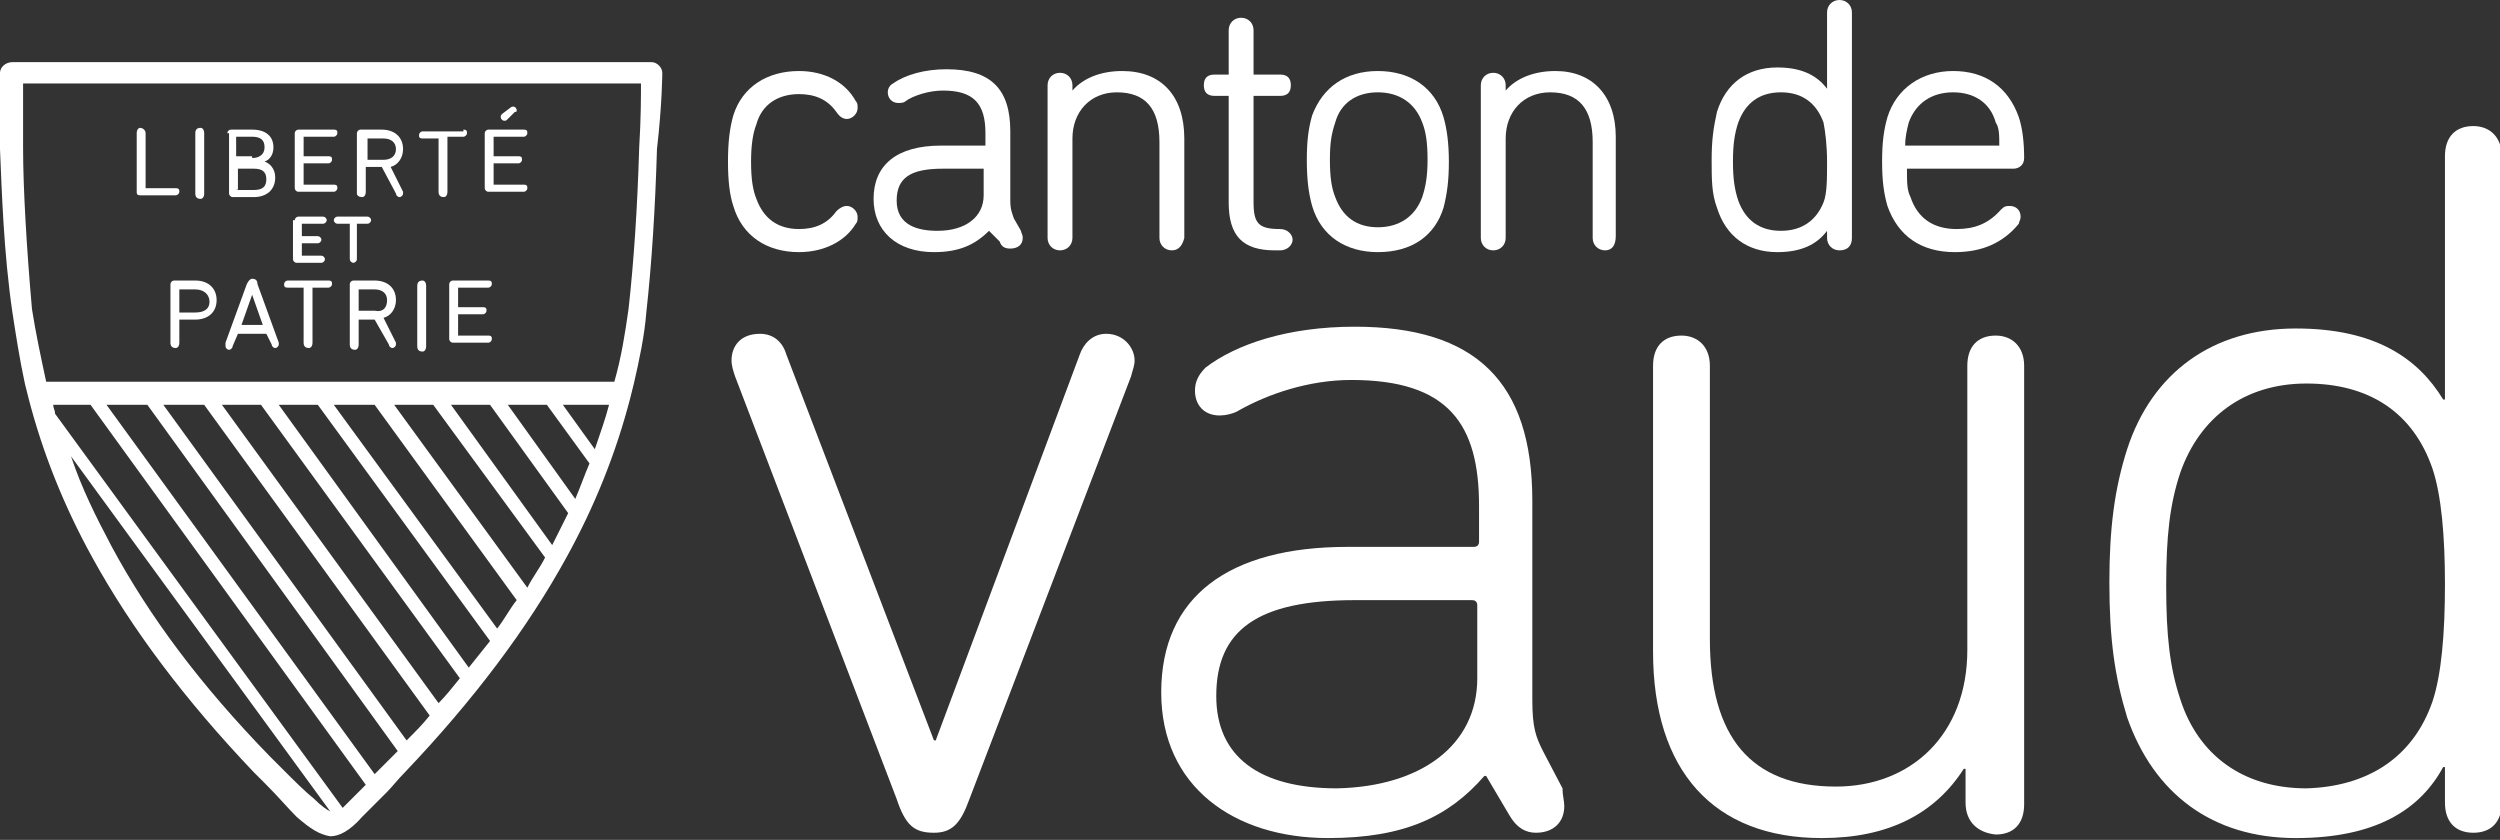
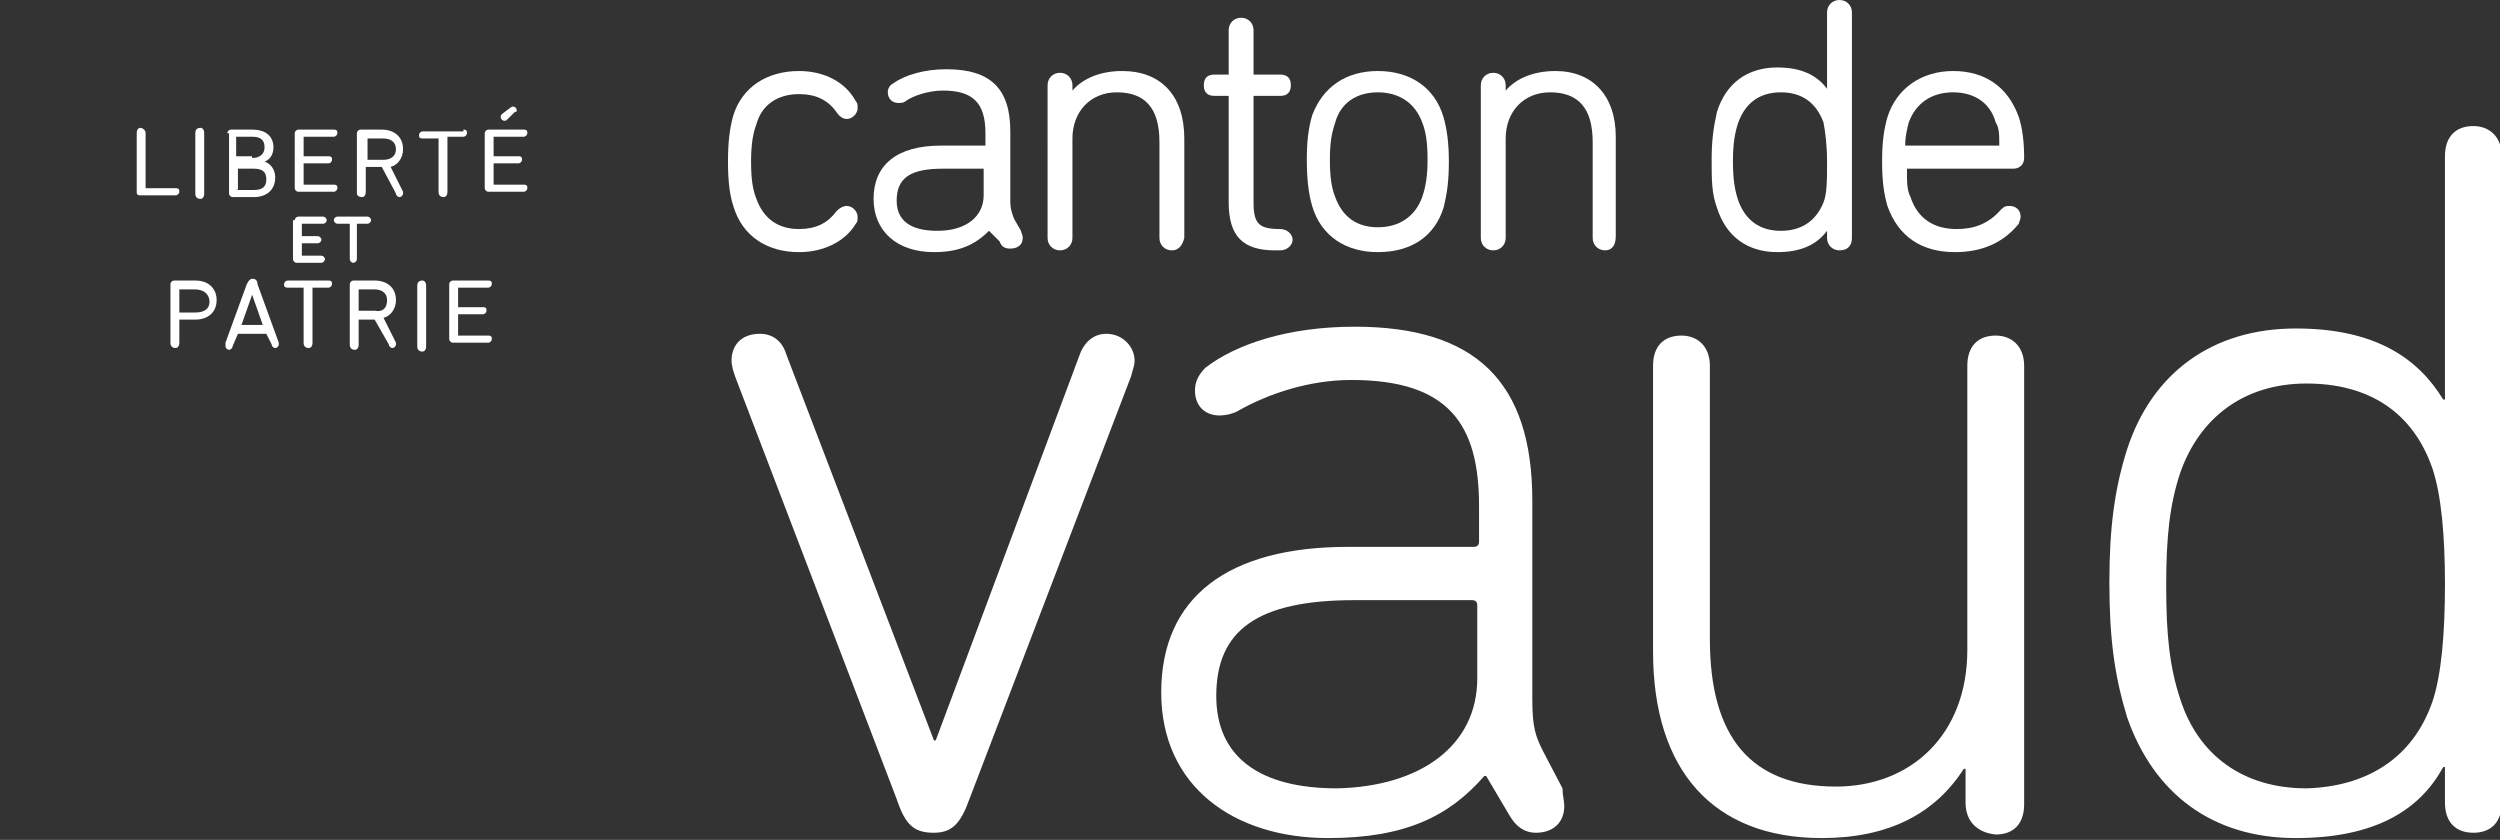
<svg xmlns="http://www.w3.org/2000/svg" version="1.1" id="Layer_1" x="0px" y="0px" viewBox="0 0 140.8 47.3" style="enable-background:new 0 0 140.8 47.3;" xml:space="preserve">
  <rect x="0" y="0" width="140.8" height="47.3" fill="#333333" stroke="none" />
  <style type="text/css">
	.st0{fill:#FFFFFF;}
</style>
  <g>
    <g>
      <path class="st0" d="M45,14.2c-1.8,0-3.2-0.9-3.7-2.6C41.1,11,41,10.2,41,9.1c0-1.1,0.1-1.9,0.3-2.6C41.8,4.9,43.2,4,45,4    c1.4,0,2.6,0.6,3.2,1.7c0.1,0.1,0.1,0.2,0.1,0.4c0,0.3-0.3,0.6-0.6,0.6c-0.2,0-0.4-0.1-0.6-0.4c-0.5-0.7-1.2-1-2.1-1    c-1.2,0-2.1,0.6-2.4,1.7c-0.2,0.5-0.3,1.2-0.3,2.1c0,1,0.1,1.6,0.3,2.1c0.4,1.1,1.2,1.7,2.4,1.7c0.9,0,1.6-0.3,2.1-1    c0.2-0.2,0.4-0.3,0.6-0.3c0.3,0,0.6,0.3,0.6,0.6c0,0.2,0,0.3-0.1,0.4C47.6,13.6,46.4,14.2,45,14.2" />
      <path class="st0" d="M52.6,14.2c-2.1,0-3.4-1.2-3.4-3c0-1.9,1.3-3,3.8-3h2.5l0-0.7c0-1.7-0.7-2.4-2.4-2.4c-0.8,0-1.7,0.3-2.1,0.6    c-0.1,0.1-0.3,0.1-0.4,0.1c-0.4,0-0.6-0.3-0.6-0.6c0-0.2,0.1-0.4,0.3-0.5c0.7-0.5,1.8-0.8,3-0.8c2.5,0,3.6,1.1,3.6,3.5v3.9    c0,0.5,0.1,0.7,0.2,1l0.4,0.7c0,0.1,0.1,0.2,0.1,0.4c0,0.4-0.3,0.6-0.7,0.6c-0.3,0-0.5-0.1-0.6-0.4L55.7,13    C54.9,13.8,54,14.2,52.6,14.2 M53.1,9.5c-1.8,0-2.6,0.5-2.6,1.8c0,1.4,1.2,1.7,2.3,1.7c1.6,0,2.6-0.8,2.6-2V9.5L53.1,9.5z" />
      <path class="st0" d="M66,14.1c-0.4,0-0.7-0.3-0.7-0.7V8c0-1.9-0.8-2.8-2.4-2.8c-1.5,0-2.5,1.1-2.5,2.6v5.6c0,0.4-0.3,0.7-0.7,0.7    c-0.4,0-0.7-0.3-0.7-0.7V4.8c0-0.4,0.3-0.7,0.7-0.7c0.4,0,0.7,0.3,0.7,0.7v0.3C61,4.4,62,4,63.2,4c2.2,0,3.5,1.4,3.5,3.8v5.6    C66.6,13.8,66.4,14.1,66,14.1" />
      <path class="st0" d="M72.1,14.1h-0.3c-1.8,0-2.6-0.8-2.6-2.7v-6l-0.8,0c-0.4,0-0.6-0.2-0.6-0.6c0-0.4,0.2-0.6,0.6-0.6h0.8l0-2.5    c0-0.4,0.3-0.7,0.7-0.7c0.4,0,0.7,0.3,0.7,0.7v2.5l1.5,0c0.4,0,0.6,0.2,0.6,0.6c0,0.4-0.2,0.6-0.6,0.6h-1.5l0,6    c0,1.2,0.3,1.5,1.5,1.5c0.4,0,0.7,0.3,0.7,0.6C72.8,13.8,72.5,14.1,72.1,14.1" />
      <path class="st0" d="M77.6,14.2c-1.8,0-3.2-0.9-3.7-2.6c-0.2-0.7-0.3-1.5-0.3-2.6c0-1.1,0.1-1.8,0.3-2.5C74.5,4.9,75.8,4,77.6,4    c1.8,0,3.2,0.9,3.7,2.6c0.2,0.7,0.3,1.5,0.3,2.5c0,1.1-0.1,1.8-0.3,2.6C80.8,13.3,79.5,14.2,77.6,14.2 M77.6,5.2    c-1.2,0-2.1,0.6-2.4,1.7c-0.2,0.6-0.3,1.1-0.3,2.1c0,1,0.1,1.6,0.3,2.1c0.4,1.1,1.2,1.7,2.4,1.7c1.2,0,2.1-0.6,2.5-1.7    c0.2-0.6,0.3-1.2,0.3-2.1c0-1-0.1-1.6-0.3-2.1C79.7,5.8,78.8,5.2,77.6,5.2" />
      <path class="st0" d="M90.4,14.1c-0.4,0-0.7-0.3-0.7-0.7V8c0-1.9-0.8-2.8-2.4-2.8c-1.5,0-2.5,1.1-2.5,2.6v5.6    c0,0.4-0.3,0.7-0.7,0.7c-0.4,0-0.7-0.3-0.7-0.7V4.8c0-0.4,0.3-0.7,0.7-0.7c0.4,0,0.7,0.3,0.7,0.7v0.3C85.4,4.4,86.4,4,87.6,4    C89.7,4,91,5.4,91,7.7v5.6C91,13.8,90.8,14.1,90.4,14.1" />
      <path class="st0" d="M100.1,14.2c-1.7,0-2.9-0.9-3.4-2.5c-0.3-0.8-0.3-1.6-0.3-2.7c0-1.1,0.1-1.8,0.3-2.7c0.5-1.6,1.7-2.5,3.4-2.5    c1.3,0,2.2,0.4,2.8,1.2V0.7c0-0.4,0.3-0.7,0.7-0.7c0.4,0,0.7,0.3,0.7,0.7v12.7c0,0.4-0.2,0.7-0.7,0.7c-0.4,0-0.7-0.3-0.7-0.7V13    C102.3,13.8,101.4,14.2,100.1,14.2 M100.3,5.2c-1.2,0-2,0.6-2.4,1.7c-0.2,0.6-0.3,1.2-0.3,2.2c0,1,0.1,1.6,0.3,2.2    c0.4,1.1,1.2,1.7,2.4,1.7c1.2,0,2-0.6,2.4-1.6c0.2-0.5,0.2-1.3,0.2-2.3c0-0.9-0.1-1.7-0.2-2.2C102.3,5.8,101.5,5.2,100.3,5.2" />
      <path class="st0" d="M110.1,14.2c-1.9,0-3.2-0.9-3.8-2.6c-0.2-0.7-0.3-1.4-0.3-2.5c0-1.1,0.1-1.8,0.3-2.5c0.5-1.6,1.9-2.6,3.7-2.6    c1.8,0,3.1,0.9,3.7,2.6c0.2,0.6,0.3,1.4,0.3,2.3c0,0.4-0.3,0.6-0.6,0.6h-6c0,0.8,0,1.2,0.2,1.6c0.4,1.2,1.3,1.8,2.6,1.8    c1,0,1.8-0.3,2.5-1.1c0.2-0.2,0.3-0.2,0.5-0.2c0.3,0,0.6,0.2,0.6,0.6c0,0.2-0.1,0.3-0.1,0.4C112.8,13.7,111.6,14.2,110.1,14.2     M110,5.2c-1.2,0-2.1,0.6-2.5,1.7c-0.1,0.4-0.2,0.8-0.2,1.3l5.3,0c0-0.6,0-1-0.2-1.3C112.1,5.8,111.2,5.2,110,5.2" />
      <path class="st0" d="M50.5,45l-9.1-23.8c-0.1-0.3-0.2-0.6-0.2-0.9c0-0.8,0.5-1.5,1.6-1.5c0.8,0,1.3,0.5,1.5,1.2l8.3,21.7h0.1    L60.8,20c0.2-0.6,0.7-1.2,1.5-1.2c1,0,1.6,0.8,1.6,1.5c0,0.3-0.1,0.5-0.2,0.9L54.6,45c-0.5,1.4-1,1.9-2,1.9    C51.5,46.9,51,46.5,50.5,45" />
      <path class="st0" d="M88.1,45.4c0,0.9-0.6,1.5-1.6,1.5c-0.6,0-1.1-0.3-1.5-1l-1.3-2.2h-0.1c-2,2.3-4.5,3.5-8.8,3.5    c-5.3,0-9.4-2.9-9.4-8.2c0-5.4,3.8-8.2,10.5-8.2h7.1c0.2,0,0.3-0.1,0.3-0.3v-2c0-4.6-1.7-7.1-7.2-7.1c-2.4,0-4.7,0.8-6.3,1.7    c-0.3,0.2-0.8,0.3-1.1,0.3c-0.9,0-1.4-0.6-1.4-1.4c0-0.5,0.2-0.9,0.6-1.3c1.7-1.3,4.6-2.3,8.4-2.3c6.8,0,10,3.1,10,9.8v11.2    c0,1.6,0.2,2.1,0.6,2.9l1.1,2.1C88,44.8,88.1,45.1,88.1,45.4 M83.2,38.2v-4.1c0-0.2-0.1-0.3-0.3-0.3h-6.6c-5.5,0-7.8,1.7-7.8,5.4    c0,3.4,2.4,5.2,6.8,5.2C80,44.3,83.2,42,83.2,38.2" />
      <path class="st0" d="M110.7,45.2v-1.9h-0.1c-1.6,2.5-4.2,3.9-8,3.9c-6.1,0-9.5-3.8-9.5-10.5V20.6c0-1.1,0.6-1.7,1.6-1.7    c0.9,0,1.6,0.6,1.6,1.7V36c0,5.5,2.3,8.3,7.1,8.3c4.2,0,7.4-2.9,7.4-7.7v-16c0-1.1,0.6-1.7,1.6-1.7c0.9,0,1.6,0.6,1.6,1.7v24.7    c0,1.1-0.6,1.7-1.6,1.7C111.4,46.9,110.7,46.3,110.7,45.2" />
      <path class="st0" d="M137.7,45.2v-2h-0.1c-1.3,2.4-3.8,4-8.3,4c-4.7,0-8-2.5-9.5-6.8c-0.7-2.3-1-4.4-1-7.6c0-3.1,0.3-5.3,1-7.5    c1.4-4.3,4.8-6.8,9.5-6.8c4.5,0,6.9,1.7,8.3,4h0.1V8.8c0-1.1,0.6-1.7,1.6-1.7c0.9,0,1.6,0.6,1.6,1.7v36.4c0,1.1-0.6,1.7-1.6,1.7    C138.3,46.9,137.7,46.3,137.7,45.2 M137,39.5c0.5-1.5,0.7-3.8,0.7-6.6c0-2.7-0.2-5-0.7-6.5c-1.1-3.2-3.6-4.8-7.1-4.8    c-3.5,0-6,1.9-7.1,5c-0.6,1.8-0.8,3.6-0.8,6.4c0,2.8,0.2,4.6,0.8,6.4c1,3.1,3.5,5,7.1,5C133.3,44.3,135.9,42.7,137,39.5" />
    </g>
-     <path class="st0" d="M37.3,4.1c0-0.3-0.3-0.6-0.6-0.6h-36C0.3,3.5,0,3.8,0,4.1c0,0,0,1.7,0,4.3c0.1,2.3,0.2,5.8,0.7,9.2   c0.2,1.3,0.4,2.6,0.7,4h0l0.2,0.8c0.8,3.1,2,6.1,3.6,9c2.2,4,5.2,8,9.1,12.1l0.7,0.7c0.7,0.7,1.2,1.3,1.7,1.8   c0.8,0.7,1.3,1,1.9,1.1l0,0l0,0c0.5,0,1.1-0.3,1.8-1.1c0.4-0.4,0.9-0.9,1.4-1.4c0.3-0.3,0.6-0.7,1-1.1c3.9-4.1,6.9-8.1,9.1-12.1   c1.6-2.9,2.8-5.9,3.6-9v0c0,0,0,0,0,0l0.2-0.8h0c0.3-1.3,0.6-2.7,0.7-4c0.3-2.7,0.5-5.8,0.6-9.2C37.3,5.8,37.3,4.1,37.3,4.1z    M15.9,43.3l-0.7-0.7c-3.9-4-6.8-7.9-8.9-11.8c-0.9-1.7-1.7-3.3-2.3-5.1l14.6,20c-0.2-0.1-0.5-0.3-0.9-0.7   C17.2,44.6,16.6,44,15.9,43.3z M19.7,45.1c-0.2,0.2-0.3,0.3-0.4,0.4L3.1,23.3c0-0.2-0.1-0.3-0.1-0.5h2.1l15.5,21.4   C20.3,44.5,20,44.8,19.7,45.1z M21.1,43.6L6,22.8h2.3l14.1,19.5c-0.1,0.1-0.2,0.2-0.3,0.3C21.8,42.9,21.4,43.3,21.1,43.6z    M30.8,22.8l2.4,3.3c-0.3,0.7-0.5,1.3-0.8,2l-3.8-5.3H30.8z M27.6,22.8l4.4,6.1c-0.3,0.6-0.6,1.2-0.9,1.8l-5.7-7.9H27.6z    M24.4,22.8l6.3,8.6c-0.3,0.6-0.7,1.1-1,1.7l-7.5-10.3H24.4z M21.1,22.8l8,11c-0.4,0.5-0.7,1.1-1.1,1.6l-9.2-12.6H21.1z M17.9,22.8   l9.7,13.3c-0.4,0.5-0.8,1-1.2,1.5L15.7,22.8H17.9z M14.7,22.8l11.2,15.4c-0.4,0.5-0.8,1-1.2,1.4L12.5,22.8H14.7z M11.5,22.8   l12.7,17.5c-0.4,0.5-0.8,0.9-1.3,1.4L9.2,22.8H11.5z M33.5,25.3l-1.8-2.5h2.6C34.1,23.6,33.8,24.4,33.5,25.3z M36,8.3   c-0.1,3.4-0.3,6.4-0.6,9.1c-0.2,1.4-0.4,2.7-0.8,4.1h-32c-0.3-1.4-0.6-2.8-0.8-4.1C1.5,14,1.3,10.6,1.3,8.3c0-1.6,0-2.9,0-3.6h34.8   C36.1,5.4,36.1,6.7,36,8.3z" />
    <path class="st0" d="M7.7,7.5c0-0.2,0.1-0.3,0.2-0.3c0.1,0,0.3,0.1,0.3,0.3v3.1c0,0,0,0,0,0h1.7c0.2,0,0.2,0.1,0.2,0.2   c0,0.1-0.1,0.2-0.2,0.2h-2c-0.2,0-0.2-0.1-0.2-0.2V7.5z" />
    <path class="st0" d="M11,7.5c0-0.2,0.1-0.3,0.3-0.3c0.1,0,0.2,0.1,0.2,0.3v3.4c0,0.2-0.1,0.3-0.2,0.3c-0.2,0-0.3-0.1-0.3-0.3V7.5z" />
    <path class="st0" d="M12.8,7.5c0-0.1,0.1-0.2,0.2-0.2h1.2c0.8,0,1.2,0.4,1.2,1c0,0.4-0.2,0.7-0.5,0.8v0c0.3,0.1,0.6,0.4,0.6,0.9   c0,0.7-0.5,1.1-1.2,1.1h-1.2c-0.1,0-0.2-0.1-0.2-0.2V7.5z M14.2,8.9c0.4,0,0.7-0.2,0.7-0.6c0-0.4-0.2-0.6-0.7-0.6h-0.9c0,0,0,0,0,0   v1.1c0,0,0,0,0,0H14.2z M13.4,10.7h0.9c0.5,0,0.7-0.2,0.7-0.6c0-0.4-0.2-0.6-0.7-0.6h-0.9c0,0,0,0,0,0L13.4,10.7   C13.3,10.6,13.3,10.7,13.4,10.7z" />
    <path class="st0" d="M16.6,7.5c0-0.1,0.1-0.2,0.2-0.2h2c0.2,0,0.2,0.1,0.2,0.2c0,0.1-0.1,0.2-0.2,0.2h-1.7c0,0,0,0,0,0v1.1   c0,0,0,0,0,0h1.4c0.2,0,0.2,0.1,0.2,0.2c0,0.1-0.1,0.2-0.2,0.2h-1.4c0,0,0,0,0,0v1.2c0,0,0,0,0,0h1.7c0.2,0,0.2,0.1,0.2,0.2   c0,0.1-0.1,0.2-0.2,0.2h-2c-0.1,0-0.2-0.1-0.2-0.2V7.5z" />
    <path class="st0" d="M20.1,10.9V7.5c0-0.1,0.1-0.2,0.2-0.2h1.2c0.7,0,1.2,0.4,1.2,1.1c0,0.5-0.3,0.9-0.7,1l0.7,1.4c0,0,0,0.1,0,0.1   c0,0.1-0.1,0.2-0.2,0.2c-0.1,0-0.2-0.1-0.2-0.2l-0.8-1.5h-0.9c0,0,0,0,0,0v1.4c0,0.2-0.1,0.3-0.2,0.3C20.2,11.1,20.1,11,20.1,10.9z    M22.3,8.4c0-0.4-0.3-0.6-0.7-0.6h-0.9c0,0,0,0,0,0V9c0,0,0,0,0,0h0.9C22,9,22.3,8.8,22.3,8.4z" />
    <path class="st0" d="M26.1,7.3c0.2,0,0.2,0.1,0.2,0.2c0,0.1-0.1,0.2-0.2,0.2h-0.9c0,0,0,0,0,0v3.1c0,0.2-0.1,0.3-0.2,0.3   c-0.2,0-0.3-0.1-0.3-0.3V7.8c0,0,0,0,0,0h-0.9c-0.2,0-0.2-0.1-0.2-0.2c0-0.1,0.1-0.2,0.2-0.2H26.1z" />
    <path class="st0" d="M27.3,7.5c0-0.1,0.1-0.2,0.2-0.2h2c0.2,0,0.2,0.1,0.2,0.2c0,0.1-0.1,0.2-0.2,0.2h-1.7c0,0,0,0,0,0v1.1   c0,0,0,0,0,0h1.4c0.2,0,0.2,0.1,0.2,0.2c0,0.1-0.1,0.2-0.2,0.2h-1.4c0,0,0,0,0,0v1.2c0,0,0,0,0,0h1.7c0.2,0,0.2,0.1,0.2,0.2   c0,0.1-0.1,0.2-0.2,0.2h-2c-0.1,0-0.2-0.1-0.2-0.2V7.5z M28.7,6.1c0,0,0.1-0.1,0.2-0.1c0.1,0,0.2,0.1,0.2,0.2c0,0.1,0,0.1-0.1,0.1   l-0.4,0.4c-0.1,0.1-0.1,0.1-0.2,0.1c-0.1,0-0.2-0.1-0.2-0.2c0-0.1,0-0.1,0.1-0.2L28.7,6.1z" />
    <path class="st0" d="M16.6,12.4c0-0.1,0.1-0.2,0.2-0.2h1.4c0.1,0,0.2,0.1,0.2,0.2c0,0.1-0.1,0.2-0.2,0.2H17c0,0,0,0,0,0v0.7   c0,0,0,0,0,0h0.9c0.1,0,0.2,0.1,0.2,0.2c0,0.1-0.1,0.2-0.2,0.2H17c0,0,0,0,0,0v0.7c0,0,0,0,0,0h1.1c0.1,0,0.2,0.1,0.2,0.2   c0,0.1-0.1,0.2-0.2,0.2h-1.4c-0.1,0-0.2-0.1-0.2-0.2V12.4z" />
    <path class="st0" d="M20.7,12.2c0.1,0,0.2,0.1,0.2,0.2c0,0.1-0.1,0.2-0.2,0.2h-0.6c0,0,0,0,0,0v2c0,0.1-0.1,0.2-0.2,0.2   c-0.1,0-0.2-0.1-0.2-0.2v-2c0,0,0,0,0,0H19c-0.1,0-0.2-0.1-0.2-0.2c0-0.1,0.1-0.2,0.2-0.2H20.7z" />
    <path class="st0" d="M9.6,16c0-0.1,0.1-0.2,0.2-0.2h1.2c0.8,0,1.2,0.5,1.2,1.1c0,0.7-0.5,1.1-1.2,1.1h-0.9c0,0,0,0,0,0v1.3   c0,0.2-0.1,0.3-0.2,0.3c-0.2,0-0.3-0.1-0.3-0.3V16z M11.8,17c0-0.4-0.3-0.7-0.8-0.7h-0.9c0,0,0,0,0,0v1.3c0,0,0,0,0,0H11   C11.5,17.6,11.8,17.4,11.8,17z" />
    <path class="st0" d="M12.7,19.3l1.2-3.3c0.1-0.2,0.2-0.3,0.3-0.3c0.2,0,0.3,0.1,0.3,0.3l1.2,3.3c0,0,0,0.1,0,0.1   c0,0.1-0.1,0.2-0.2,0.2c-0.1,0-0.2-0.1-0.2-0.2L15,18.8h-1.6l-0.3,0.7c0,0.1-0.1,0.2-0.2,0.2c-0.1,0-0.2-0.1-0.2-0.2   C12.7,19.4,12.7,19.4,12.7,19.3z M14.8,18.3l-0.6-1.7h0l-0.6,1.7H14.8z" />
    <path class="st0" d="M18.5,15.8c0.2,0,0.2,0.1,0.2,0.2c0,0.1-0.1,0.2-0.2,0.2h-0.9c0,0,0,0,0,0v3.1c0,0.2-0.1,0.3-0.2,0.3   c-0.2,0-0.3-0.1-0.3-0.3v-3.1c0,0,0,0,0,0h-0.9c-0.2,0-0.2-0.1-0.2-0.2c0-0.1,0.1-0.2,0.2-0.2H18.5z" />
    <path class="st0" d="M19.7,19.4V16c0-0.1,0.1-0.2,0.2-0.2h1.2c0.7,0,1.2,0.4,1.2,1.1c0,0.5-0.3,0.9-0.7,1l0.7,1.4c0,0,0,0.1,0,0.1   c0,0.1-0.1,0.2-0.2,0.2c-0.1,0-0.2-0.1-0.2-0.2L21.1,18h-0.9c0,0,0,0,0,0v1.4c0,0.2-0.1,0.3-0.2,0.3C19.8,19.7,19.7,19.6,19.7,19.4   z M21.8,16.9c0-0.4-0.3-0.6-0.7-0.6h-0.9c0,0,0,0,0,0v1.2c0,0,0,0,0,0h0.9C21.6,17.6,21.8,17.3,21.8,16.9z" />
    <path class="st0" d="M23.5,16.1c0-0.2,0.1-0.3,0.3-0.3c0.1,0,0.2,0.1,0.2,0.3v3.4c0,0.2-0.1,0.3-0.2,0.3c-0.2,0-0.3-0.1-0.3-0.3   V16.1z" />
    <path class="st0" d="M25.3,16c0-0.1,0.1-0.2,0.2-0.2h2c0.2,0,0.2,0.1,0.2,0.2c0,0.1-0.1,0.2-0.2,0.2h-1.7c0,0,0,0,0,0v1.1   c0,0,0,0,0,0h1.4c0.2,0,0.2,0.1,0.2,0.2c0,0.1-0.1,0.2-0.2,0.2h-1.4c0,0,0,0,0,0v1.2c0,0,0,0,0,0h1.7c0.2,0,0.2,0.1,0.2,0.2   c0,0.1-0.1,0.2-0.2,0.2h-2c-0.1,0-0.2-0.1-0.2-0.2V16z" />
  </g>
</svg>